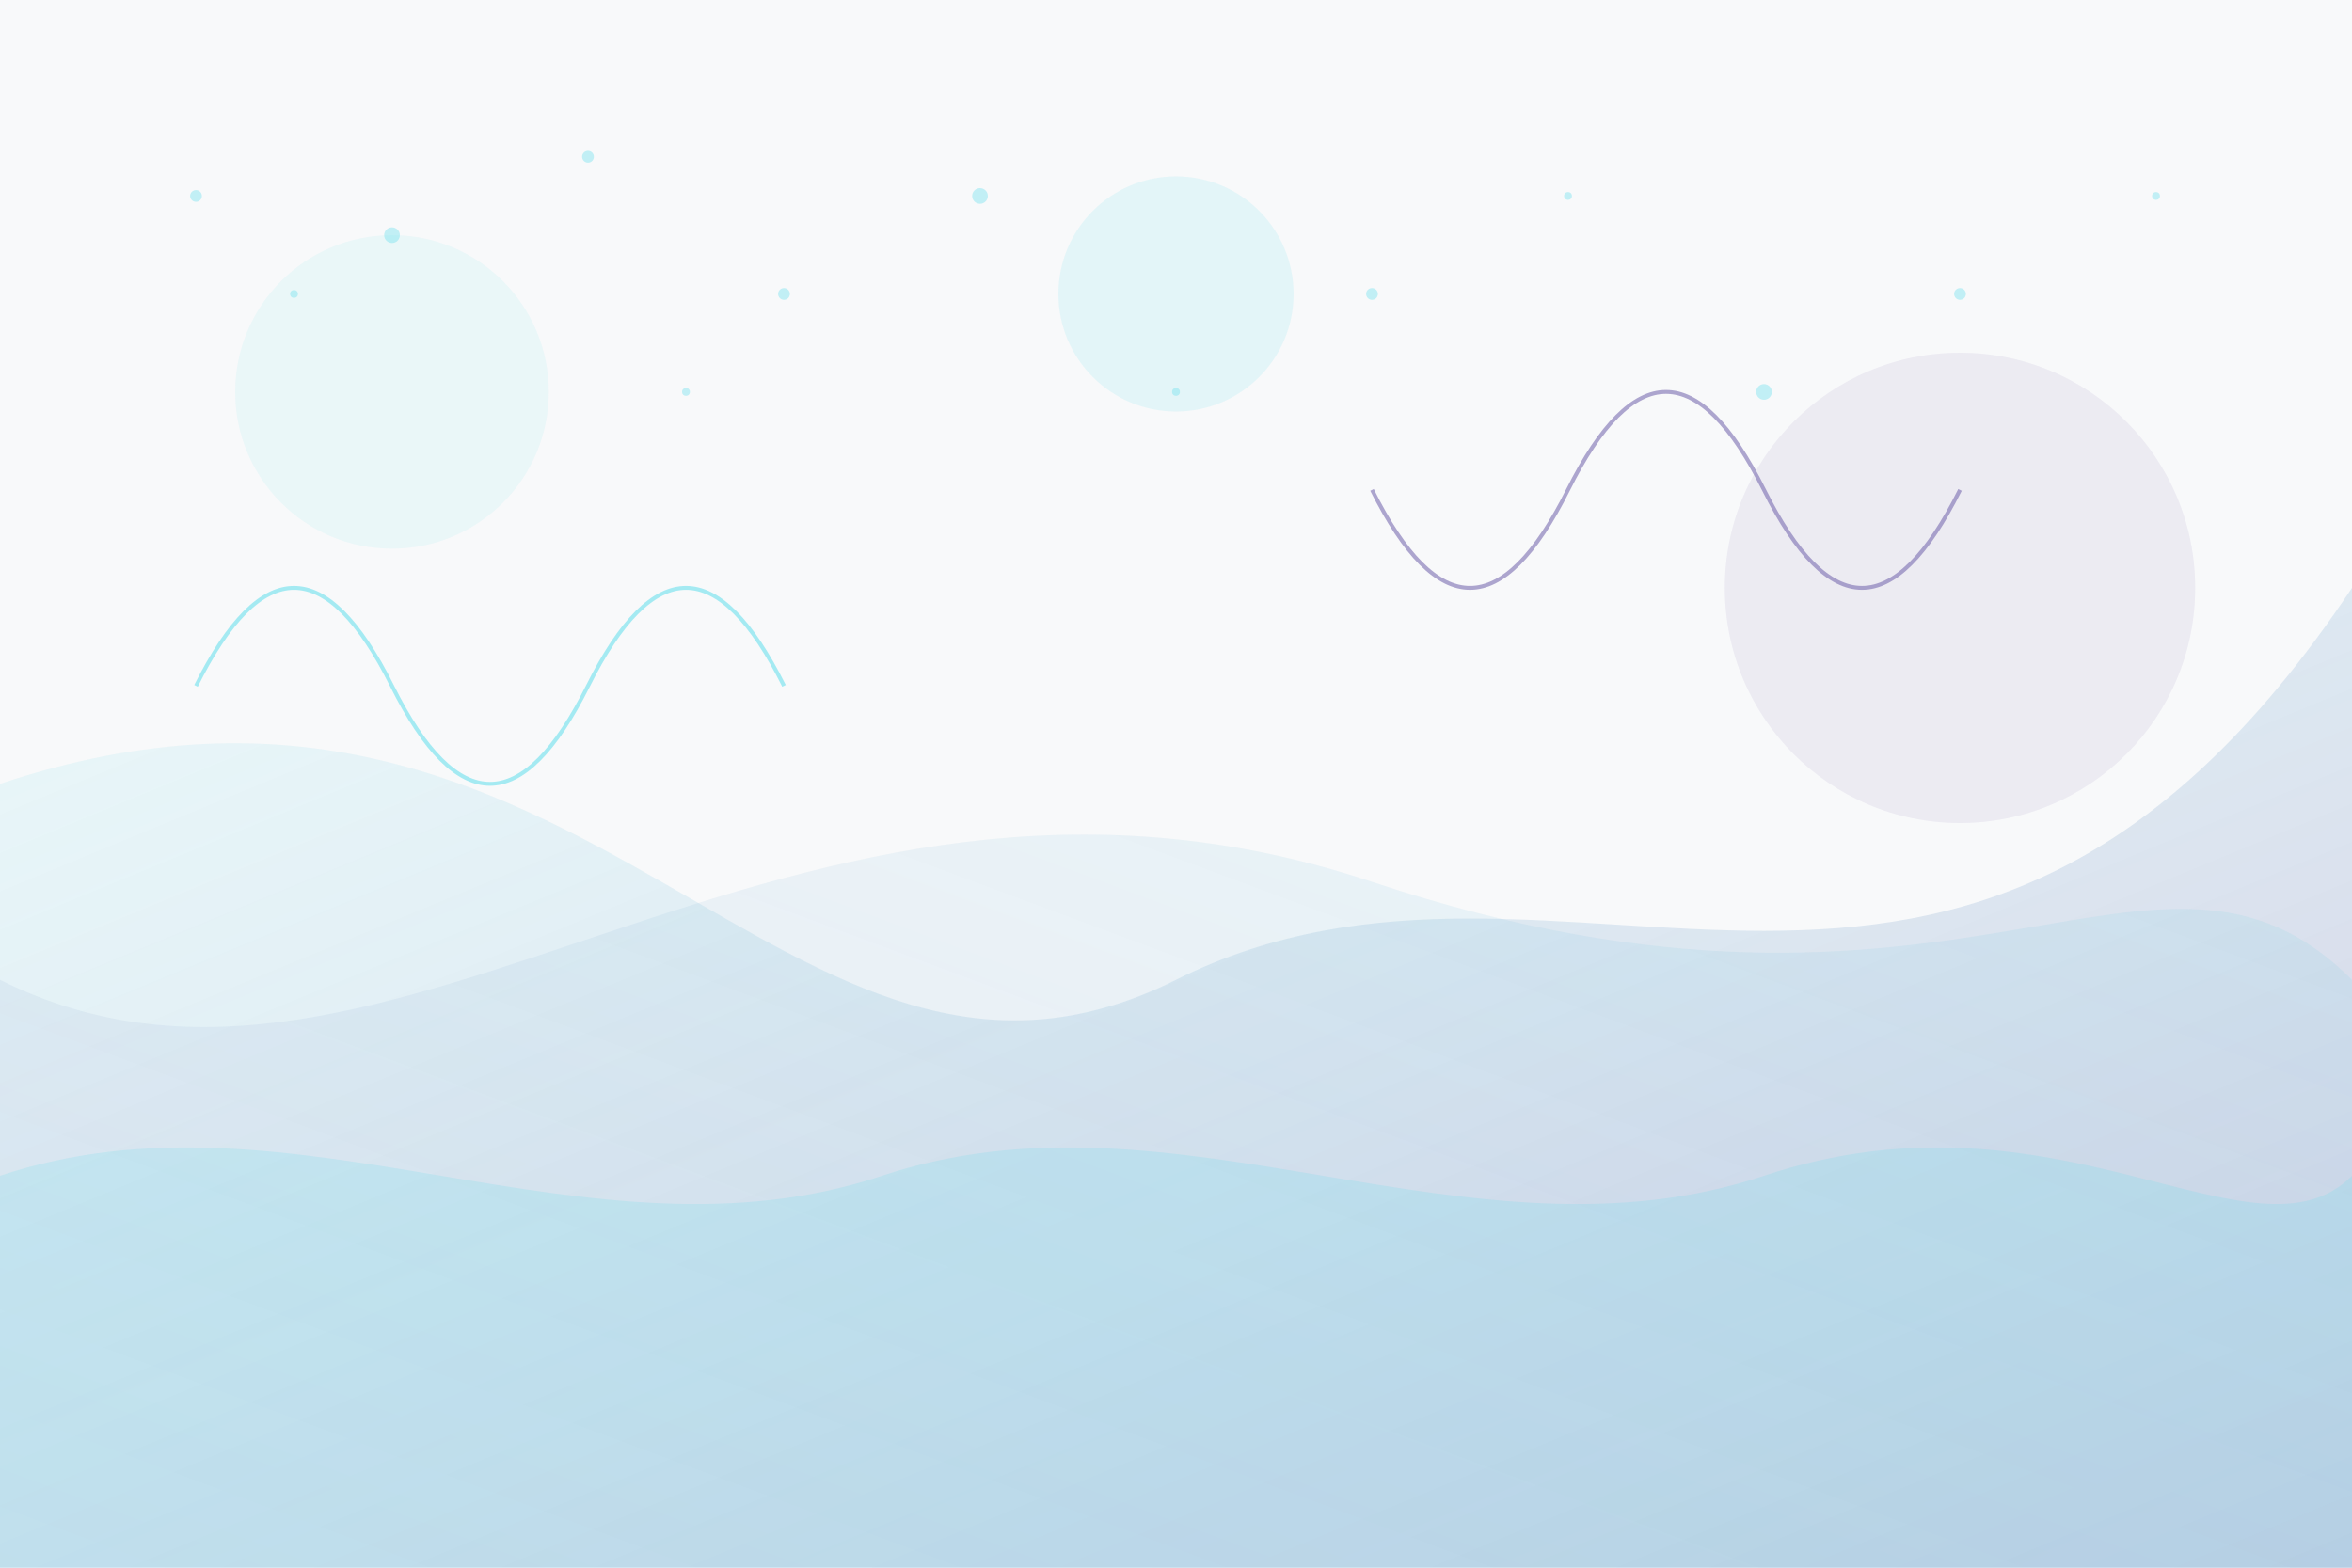
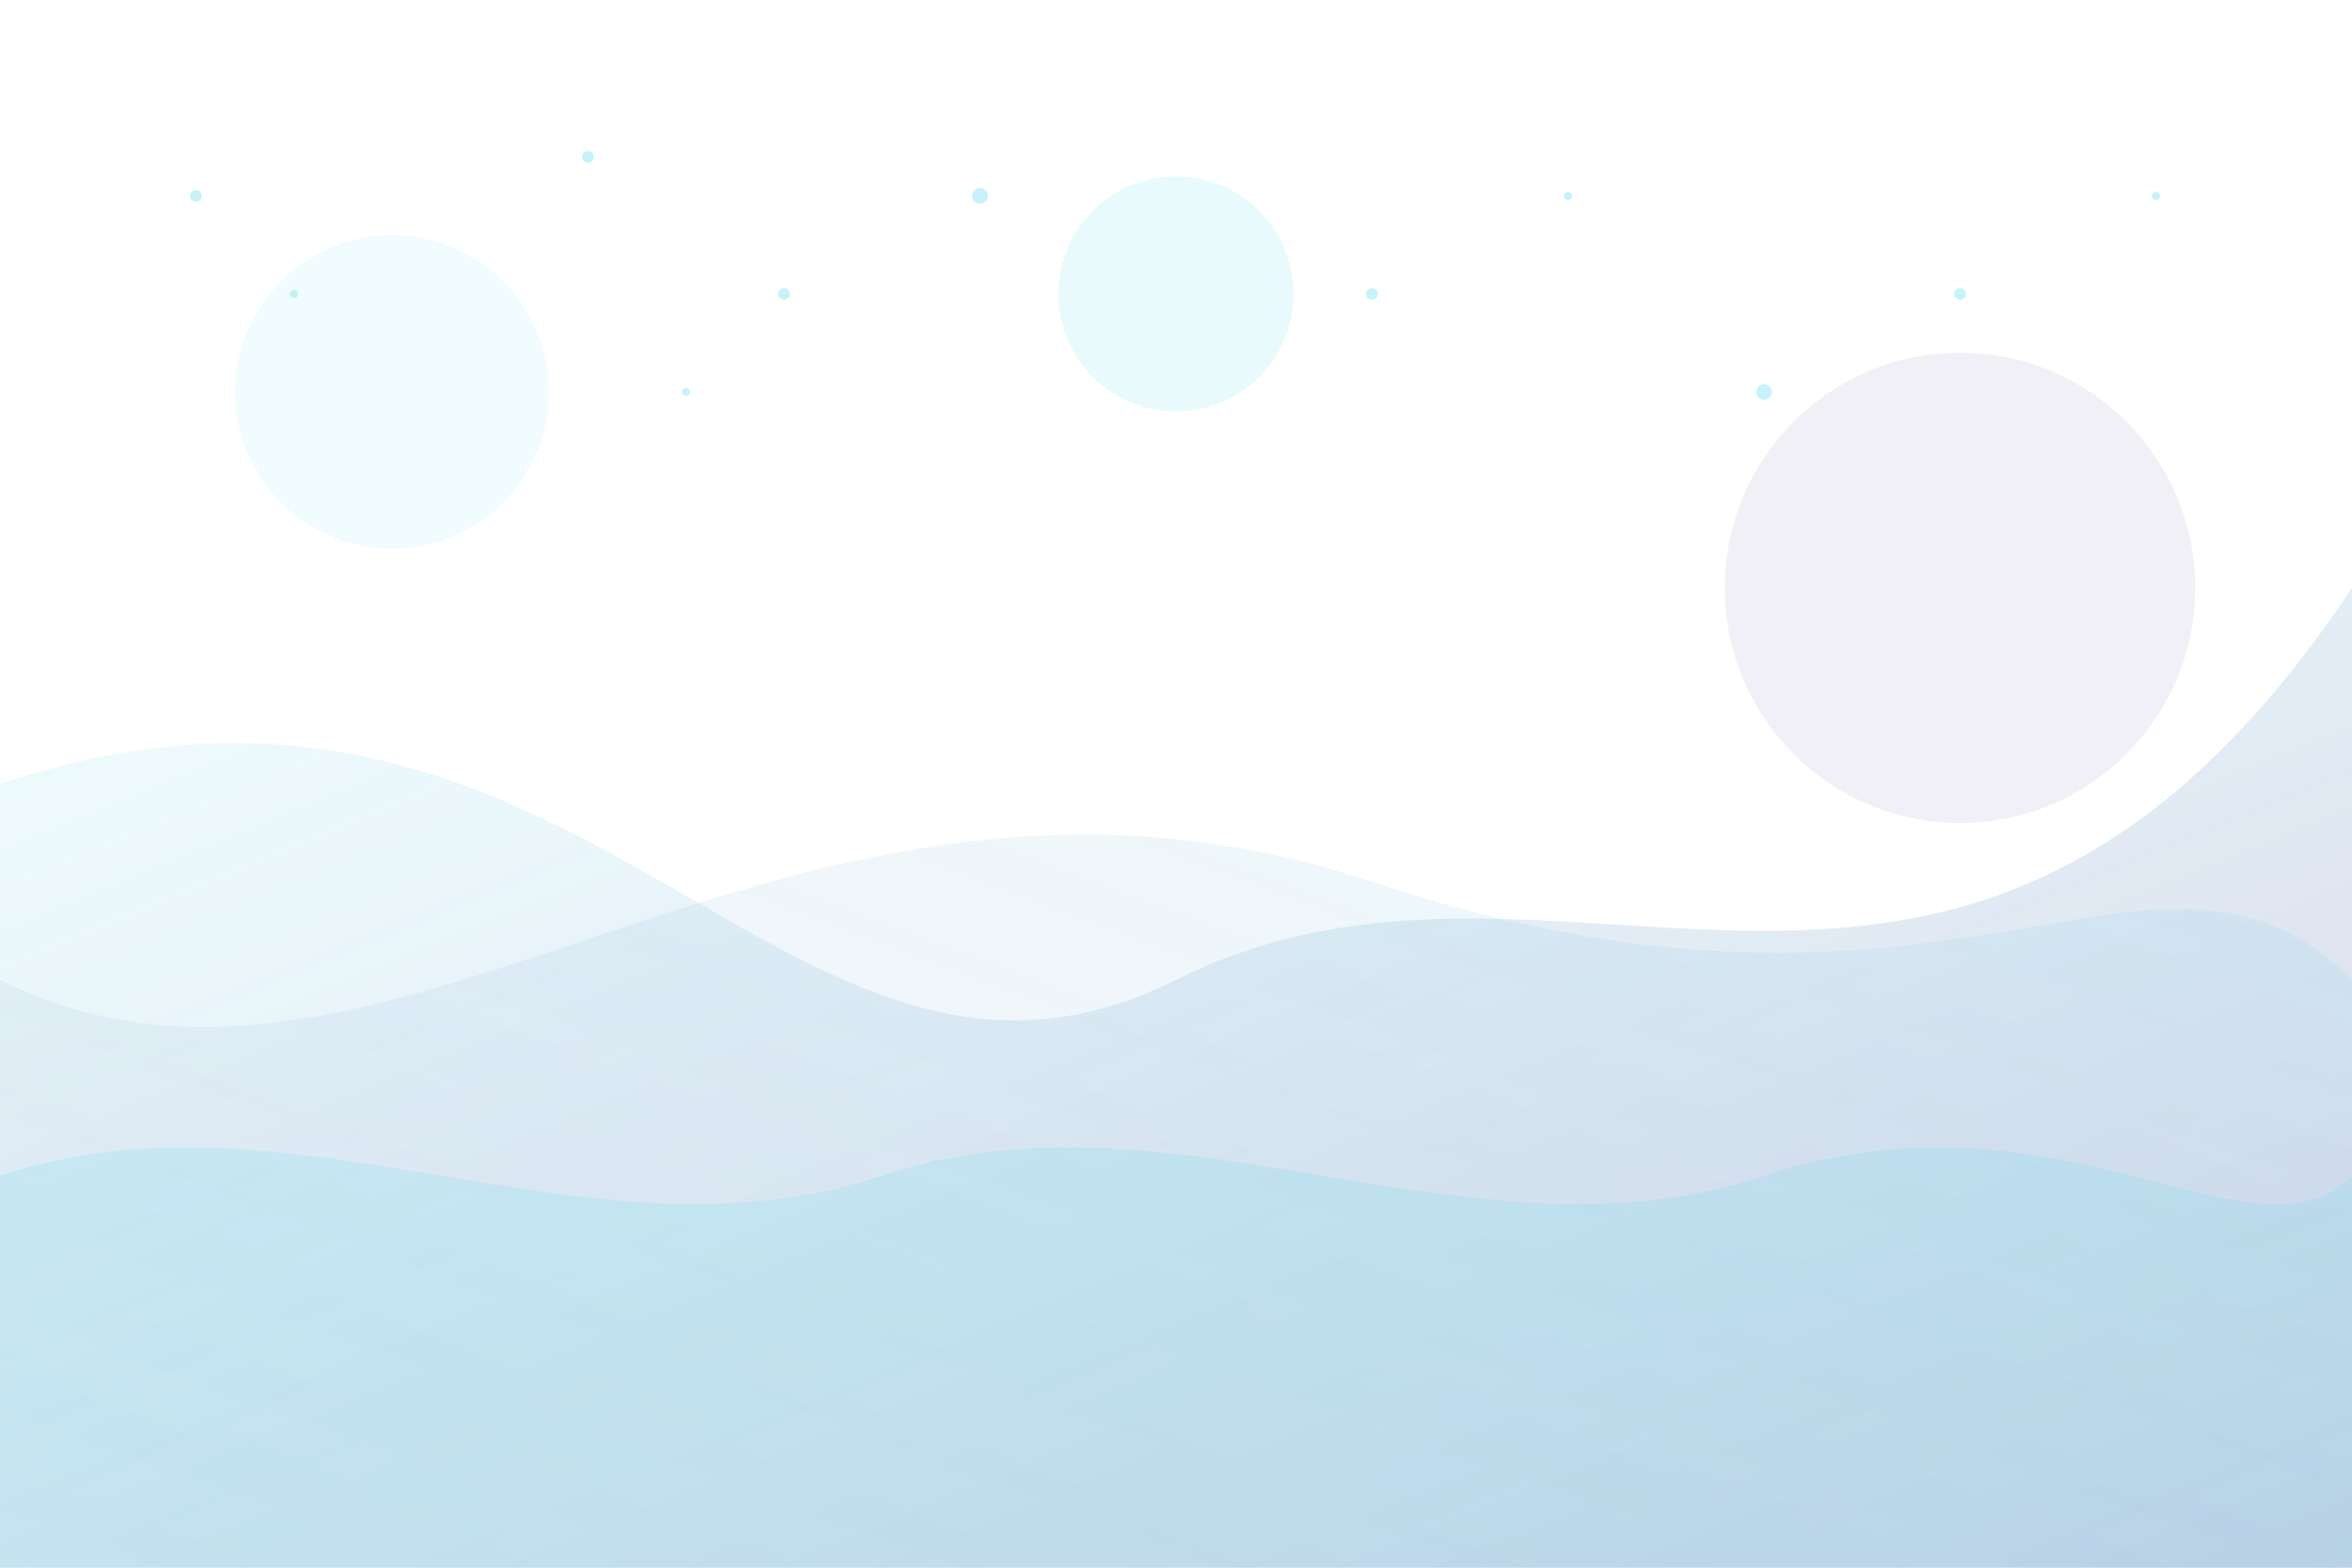
<svg xmlns="http://www.w3.org/2000/svg" viewBox="0 0 1200 800" width="1200" height="800">
-   <rect width="1200" height="800" fill="#f8f9fa" />
  <defs>
    <linearGradient id="grad1" x1="0%" y1="0%" x2="100%" y2="100%">
      <stop offset="0%" stop-color="#6de0ed" stop-opacity="0.1" />
      <stop offset="100%" stop-color="#7a6cb0" stop-opacity="0.3" />
    </linearGradient>
    <linearGradient id="grad2" x1="100%" y1="0%" x2="0%" y2="100%">
      <stop offset="0%" stop-color="#6de0ed" stop-opacity="0.2" />
      <stop offset="100%" stop-color="#7a6cb0" stop-opacity="0.1" />
    </linearGradient>
  </defs>
  <path d="M0,400 C300,300 400,600 600,500 C800,400 1000,600 1200,300 L1200,800 L0,800 Z" fill="url(#grad1)" />
  <path d="M0,500 C200,600 400,350 700,450 C1000,550 1100,400 1200,500 L1200,800 L0,800 Z" fill="url(#grad2)" opacity="0.7" />
  <path d="M0,600 C150,550 300,650 450,600 C600,550 750,650 900,600 C1050,550 1150,650 1200,600 L1200,800 L0,800 Z" fill="#6de0ed" opacity="0.2" />
  <circle cx="200" cy="200" r="80" fill="#6de0ed" opacity="0.1" />
  <circle cx="1000" cy="300" r="120" fill="#7a6cb0" opacity="0.1" />
  <circle cx="600" cy="150" r="60" fill="#6de0ed" opacity="0.15" />
  <g opacity="0.4">
    <circle cx="100" cy="100" r="3" fill="#6de0ed" />
    <circle cx="150" cy="150" r="2" fill="#6de0ed" />
-     <circle cx="200" cy="120" r="4" fill="#6de0ed" />
    <circle cx="300" cy="80" r="3" fill="#6de0ed" />
    <circle cx="350" cy="200" r="2" fill="#6de0ed" />
    <circle cx="400" cy="150" r="3" fill="#6de0ed" />
    <circle cx="500" cy="100" r="4" fill="#6de0ed" />
-     <circle cx="600" cy="200" r="2" fill="#6de0ed" />
    <circle cx="700" cy="150" r="3" fill="#6de0ed" />
    <circle cx="800" cy="100" r="2" fill="#6de0ed" />
    <circle cx="900" cy="200" r="4" fill="#6de0ed" />
    <circle cx="1000" cy="150" r="3" fill="#6de0ed" />
    <circle cx="1100" cy="100" r="2" fill="#6de0ed" />
  </g>
  <g opacity="0.6">
-     <path d="M100,350 Q150,250 200,350 Q250,450 300,350 Q350,250 400,350" fill="none" stroke="#6de0ed" stroke-width="2" />
-     <path d="M700,250 Q750,350 800,250 Q850,150 900,250 Q950,350 1000,250" fill="none" stroke="#7a6cb0" stroke-width="2" />
-   </g>
+     </g>
</svg>